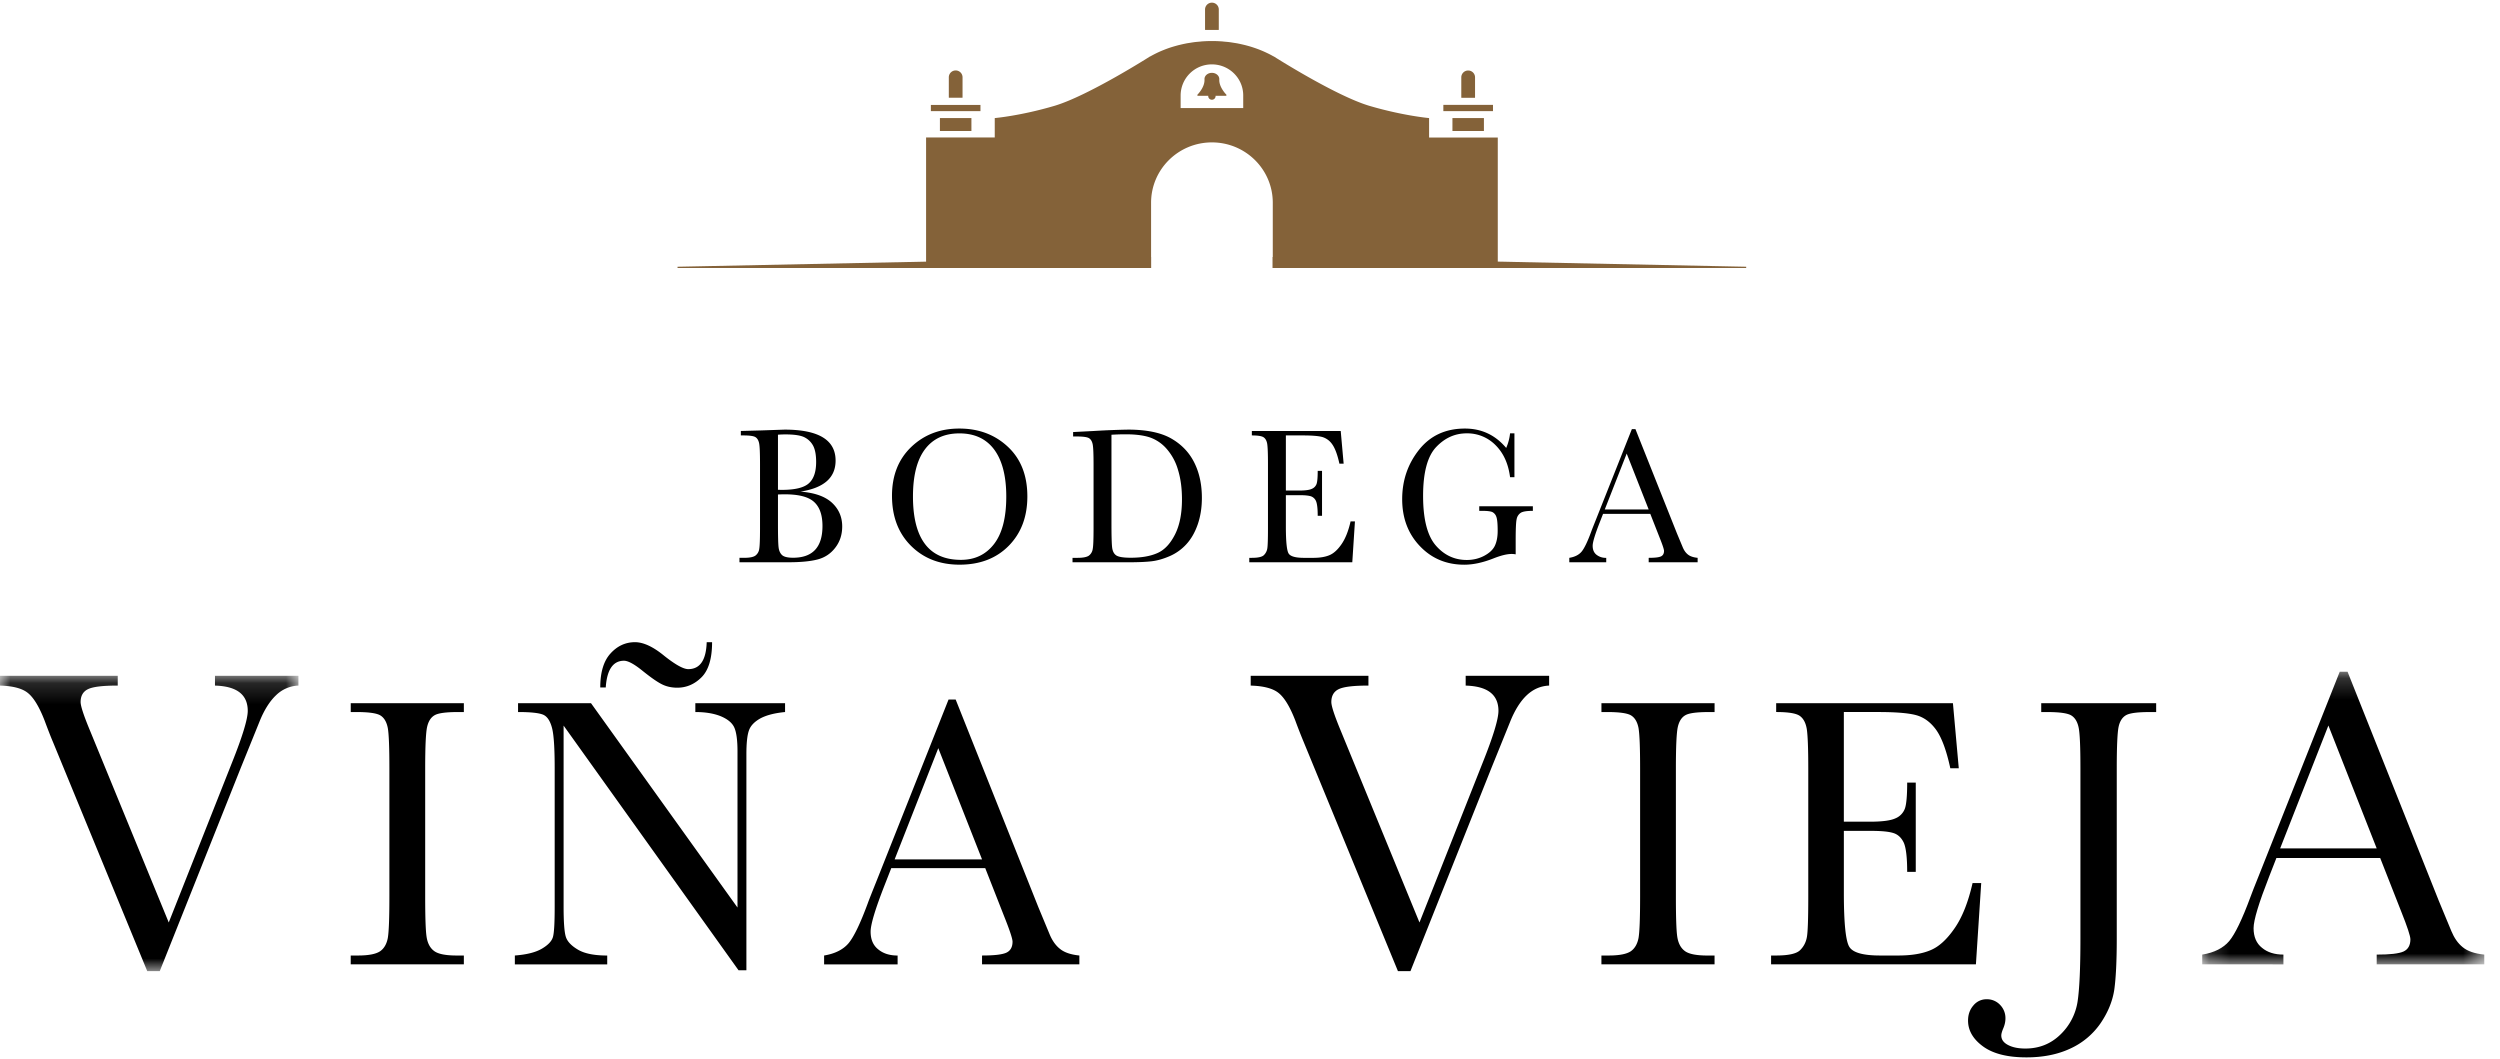
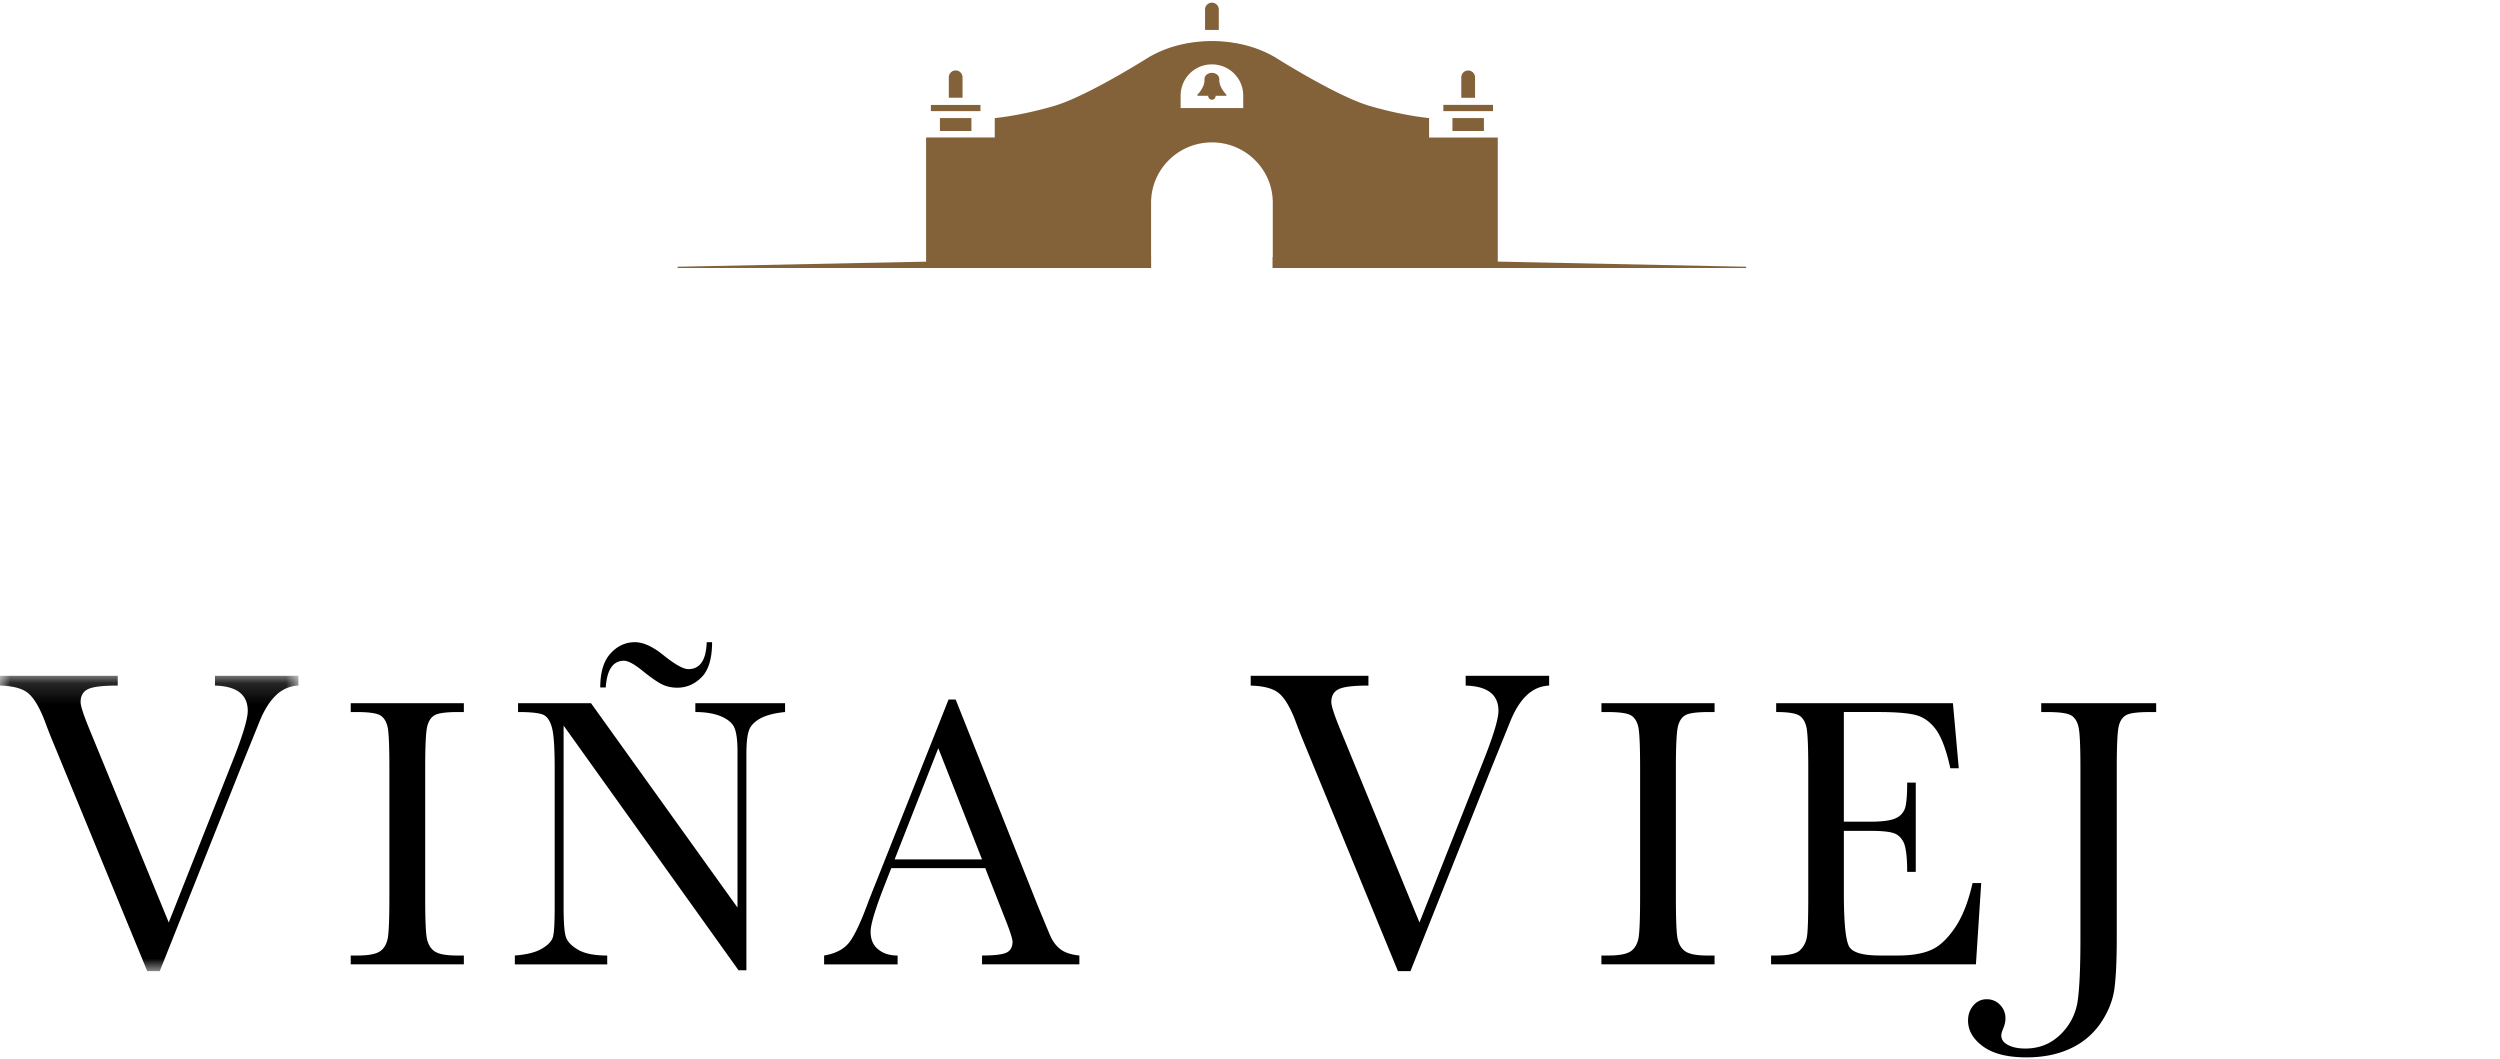
<svg xmlns="http://www.w3.org/2000/svg" xmlns:xlink="http://www.w3.org/1999/xlink" width="118" height="50" viewBox="0 0 118 50">
  <defs>
    <path id="a" d="M0 .153h14.086v13.94H0z" />
    <path id="c" d="M.186.195H13.5v13.811H.186z" />
  </defs>
  <g fill="none" fill-rule="evenodd">
    <g transform="translate(0 31.746)">
      <mask id="b" fill="#fff">
        <use xlink:href="#a" />
      </mask>
      <path fill="#000" d="M7.54 14.092h-.59L2.496 3.266c-.083-.192-.216-.53-.392-1.003-.249-.641-.509-1.073-.78-1.294C1.056.747.614.631 0 .614V.153h5.557v.46c-.69 0-1.155.053-1.392.164-.238.11-.36.315-.36.612 0 .192.15.647.449 1.364l3.711 9.042 2.978-7.526c.502-1.253.751-2.076.751-2.46 0-.77-.514-1.166-1.547-1.195V.153h3.939v.46a1.595 1.595 0 0 0-1.055.455c-.304.286-.57.711-.79 1.265l-.867 2.14-3.834 9.62z" mask="url(#b)" />
    </g>
    <path fill="#000" d="M46.352 40.563l-2.065-5.25-2.06 5.25h4.125zm.15.412h-4.434l-.305.78c-.445 1.135-.67 1.874-.67 2.217 0 .37.12.649.36.839.235.195.54.29.914.29v.417h-3.469V45.1c.515-.085.9-.28 1.155-.58.25-.301.555-.93.91-1.895.03-.09.17-.443.415-1.055l3.394-8.553h.335l3.9 9.793.534 1.287c.12.29.28.523.485.686.205.17.51.275.92.317v.417h-4.594V45.1c.565 0 .945-.042 1.145-.132.195-.09.295-.264.295-.522 0-.132-.13-.533-.395-1.193l-.895-2.28zm-17.91-8.527h-.26c0-.712.16-1.25.484-1.604.32-.353.705-.533 1.155-.533.395 0 .855.212 1.375.639.53.422.91.633 1.14.633.554 0 .844-.422.87-1.272h.254c0 .77-.165 1.32-.494 1.652-.33.332-.715.496-1.15.496-.28 0-.53-.058-.75-.174-.225-.116-.52-.327-.895-.628-.385-.311-.675-.47-.87-.47-.515 0-.805.422-.86 1.261zm6.268 13.35l-8.258-11.55V42.8c0 .707.034 1.172.1 1.399.064.227.254.432.564.617.31.19.775.285 1.395.285v.417h-4.36V45.1c.556-.042.98-.148 1.276-.322.295-.174.47-.359.524-.56.055-.2.08-.674.08-1.419v-6.537c0-.944-.04-1.577-.125-1.9-.084-.321-.214-.527-.394-.617-.185-.09-.585-.137-1.21-.137v-.417h3.444l6.914 9.645v-7.37c0-.544-.055-.93-.16-1.146-.105-.216-.325-.39-.65-.522-.325-.127-.72-.19-1.18-.19v-.417h4.235v.417c-.495.048-.88.148-1.165.3-.285.16-.465.35-.54.57-.08.222-.12.597-.12 1.125v10.193h-.37zM16.555 33.608v-.417h5.339v.417h-.25c-.575 0-.95.048-1.125.148-.18.1-.3.29-.36.559-.06.274-.09.923-.09 1.947v6.047c0 .97.02 1.604.065 1.904.045.301.16.523.345.665.185.148.545.222 1.07.222h.345v.417h-5.34V45.1h.346c.5 0 .845-.069 1.04-.2.19-.132.31-.343.364-.623.05-.28.075-.94.075-1.968v-6.047c0-.981-.024-1.614-.075-1.9-.055-.284-.17-.48-.344-.59-.176-.111-.56-.164-1.155-.164h-.25zM66.573 45.838h-.59L61.53 35.012a25.77 25.77 0 0 1-.392-1.003c-.249-.641-.508-1.073-.78-1.294-.27-.221-.712-.338-1.325-.355v-.461h5.557v.46c-.69 0-1.154.053-1.392.164-.237.11-.359.315-.359.612 0 .192.15.647.448 1.364l3.712 9.042 2.977-7.526c.503-1.253.751-2.076.751-2.46 0-.77-.514-1.166-1.547-1.195v-.461h3.939v.46c-.403.018-.751.17-1.055.455-.304.286-.57.712-.79 1.265l-.867 2.14-3.834 9.62zM96.346 33.192v.417h.275c.59 0 .975.053 1.15.164.175.11.29.306.345.59.055.286.08.919.08 1.9v8.057c0 1.377-.045 2.364-.135 2.96a2.732 2.732 0 0 1-.81 1.551c-.45.438-1 .66-1.655.66-.325 0-.594-.053-.81-.164-.214-.11-.325-.258-.325-.454 0-.073.03-.184.09-.327.07-.163.106-.321.106-.475a.889.889 0 0 0-.255-.643.848.848 0 0 0-.63-.264.797.797 0 0 0-.625.29c-.17.195-.255.433-.255.718 0 .47.24.88.715 1.224.475.343 1.155.512 2.04.512.784 0 1.48-.138 2.074-.417a3.484 3.484 0 0 0 1.425-1.193c.355-.522.57-1.055.65-1.598.075-.544.115-1.34.115-2.38v-8.057c0-1.024.03-1.673.085-1.947.055-.269.175-.459.355-.56.175-.1.55-.147 1.125-.147h.295v-.417h-5.425zm-3.243 8.49h.41l-.25 3.836h-9.668V45.1h.24c.58 0 .955-.084 1.125-.248.17-.164.28-.37.325-.623.045-.248.065-.891.065-1.92v-6.047c0-.939-.025-1.556-.07-1.852-.05-.295-.16-.501-.335-.623-.175-.121-.545-.179-1.11-.179v-.417h8.343l.276 3.071h-.4c-.185-.86-.415-1.467-.68-1.83-.265-.36-.585-.586-.95-.681-.365-.096-.96-.143-1.775-.143h-1.62v5.176h1.24c.57 0 .97-.053 1.195-.158a.797.797 0 0 0 .45-.47c.07-.205.105-.612.105-1.218h.405v4.215h-.405c0-.68-.055-1.14-.16-1.377-.11-.232-.27-.385-.48-.453-.21-.07-.565-.106-1.065-.106H87.03v2.918c0 1.461.09 2.316.27 2.574.175.26.655.391 1.435.391h.87c.615 0 1.125-.084 1.52-.253.395-.164.77-.507 1.13-1.03.36-.516.644-1.229.85-2.136zm-17.515-8.073v-.417h5.34v.417h-.251c-.575 0-.95.047-1.125.148-.18.1-.3.29-.36.56-.06.273-.09.922-.09 1.946v6.047c0 .97.02 1.604.065 1.905.046.3.16.522.345.664.185.148.545.222 1.07.222h.345v.417h-5.34V45.1h.346c.5 0 .845-.069 1.04-.2.19-.133.31-.343.365-.623.05-.28.075-.94.075-1.968v-6.047c0-.981-.025-1.614-.075-1.9-.055-.284-.17-.48-.345-.59-.175-.111-.56-.164-1.155-.164h-.25z" />
    <g transform="translate(103.758 31.512)">
      <mask id="d" fill="#fff">
        <use xlink:href="#c" />
      </mask>
-       <path fill="#000" d="M8.422 8.532l-2.28-5.8-2.277 5.8h4.557zm.166.454h-4.9l-.337.863c-.491 1.254-.74 2.07-.74 2.449 0 .408.133.717.398.927.26.216.596.32 1.01.32v.461H.187v-.46c.57-.094.994-.31 1.276-.642.276-.332.613-1.026 1.006-2.093.033-.099.187-.49.458-1.166l3.75-9.45h.37l4.31 10.82.59 1.423c.133.32.31.577.536.758.227.187.564.303 1.017.35v.46H8.422v-.46c.625 0 1.044-.047 1.265-.146.216-.1.326-.292.326-.577 0-.146-.143-.589-.436-1.318l-.99-2.519z" mask="url(#d)" />
    </g>
-     <path fill="#000" d="M77.818 24.048l-1.038-2.64-1.035 2.64h2.073zm.076.207h-2.23l-.153.393c-.224.57-.337.942-.337 1.114 0 .186.06.326.18.422a.695.695 0 0 0 .46.146v.21h-1.743v-.21c.258-.042.452-.14.58-.292.126-.151.28-.467.458-.952.015-.046.085-.223.208-.531l1.707-4.3h.169l1.96 4.924.27.647c.06.146.14.262.243.345.103.085.256.138.462.159v.21h-2.31v-.21c.285 0 .476-.021.576-.066.098-.045.148-.133.148-.263 0-.066-.065-.268-.198-.6l-.45-1.146zm-8.074-.36h2.531v.217c-.279 0-.47.03-.568.09a.452.452 0 0 0-.196.297c-.033.139-.047.475-.047 1.009v.657a1.05 1.05 0 0 0-.187-.018c-.224 0-.515.072-.874.215-.49.193-.946.292-1.365.292-.84 0-1.539-.292-2.094-.876-.558-.583-.837-1.324-.837-2.218 0-.886.266-1.663.797-2.332.53-.666 1.251-1 2.164-1 .787 0 1.435.305 1.948.915.095-.215.156-.443.183-.69h.206v2.07h-.206c-.082-.637-.311-1.141-.686-1.512a1.865 1.865 0 0 0-1.362-.557c-.55 0-1.03.214-1.44.647-.41.432-.617 1.202-.617 2.303 0 1.1.2 1.878.594 2.337.395.459.884.69 1.47.69.3 0 .573-.067.82-.197.244-.13.412-.286.502-.472.088-.185.134-.419.134-.703 0-.331-.02-.554-.063-.666a.383.383 0 0 0-.191-.225c-.088-.037-.246-.056-.478-.056h-.138v-.218zm-6.073.716h.206l-.125 1.929h-4.862v-.21h.12c.292 0 .48-.042.566-.125a.556.556 0 0 0 .164-.313c.022-.125.032-.448.032-.966v-3.04c0-.472-.012-.782-.035-.931-.025-.149-.08-.252-.169-.313-.087-.061-.273-.09-.557-.09v-.21h4.195l.138 1.544h-.2c-.094-.432-.21-.737-.343-.92a.864.864 0 0 0-.477-.343c-.184-.047-.483-.071-.893-.071h-.814v2.602h.623c.287 0 .488-.026.601-.08a.4.4 0 0 0 .226-.235c.035-.104.053-.308.053-.613h.204v2.12h-.204c0-.343-.028-.573-.08-.693a.407.407 0 0 0-.242-.228c-.105-.034-.284-.053-.535-.053h-.646v1.467c0 .735.045 1.165.136 1.295.088.13.33.196.721.196h.438c.309 0 .565-.042.764-.127.198-.083.387-.255.568-.518.18-.26.324-.618.427-1.074zM52.461 20.52v4.141c0 .613.01 1.006.032 1.183.023.178.088.3.196.372.109.072.335.109.684.109.51 0 .933-.075 1.262-.223.33-.146.603-.438.824-.873.22-.433.33-.987.33-1.66 0-.523-.063-.993-.191-1.404a2.58 2.58 0 0 0-.553-1.003 1.855 1.855 0 0 0-.797-.525c-.292-.093-.666-.138-1.121-.138-.219 0-.443.008-.666.021zm-1.81-.127l.965-.05a38.086 38.086 0 0 1 1.626-.065c.873 0 1.554.141 2.042.42.487.28.85.66 1.088 1.14.239.48.357 1.035.357 1.664 0 .453-.065.867-.194 1.244-.13.377-.309.69-.535.937a2.304 2.304 0 0 1-.787.565c-.299.13-.583.212-.852.244-.27.032-.646.048-1.134.048h-2.604v-.21h.244c.251 0 .425-.035.523-.1a.476.476 0 0 0 .186-.314c.028-.14.04-.472.04-.99v-2.99c0-.493-.012-.811-.04-.957-.028-.143-.086-.241-.174-.297-.088-.053-.281-.08-.578-.08h-.173v-.21zm-7.559 3.04c0 .995.189 1.743.566 2.242.377.501.943.75 1.697.75.66 0 1.181-.249 1.566-.75.384-.499.575-1.244.575-2.234 0-.963-.188-1.7-.565-2.215-.38-.513-.928-.77-1.647-.77-.706 0-1.249.25-1.626.751-.377.501-.566 1.244-.566 2.226zm-.99-.032c0-.958.304-1.724.91-2.305.606-.579 1.36-.868 2.267-.868.915 0 1.68.287 2.292.86.614.573.92 1.355.92 2.345 0 .958-.294 1.735-.88 2.33-.587.594-1.361.89-2.32.89-.932 0-1.696-.296-2.292-.89-.598-.595-.897-1.383-.897-2.362zm-5.382-.06v1.378c0 .59.01.964.03 1.12.02.16.076.279.164.361.088.082.261.125.52.125.462 0 .81-.125 1.04-.374.232-.25.347-.624.347-1.125 0-.512-.13-.89-.392-1.13-.261-.242-.721-.364-1.38-.364a7.1 7.1 0 0 0-.329.008zm0-.224c.073.003.133.005.181.005.626 0 1.05-.103 1.28-.313.228-.206.341-.54.341-1.005 0-.32-.045-.57-.133-.748a.938.938 0 0 0-.405-.409c-.178-.095-.485-.143-.917-.143a5.32 5.32 0 0 0-.347.013v2.6zm1.06.088c.667.05 1.162.225 1.486.522.325.3.486.674.486 1.123 0 .39-.111.724-.33 1.005-.218.284-.5.467-.842.554-.342.088-.8.13-1.375.13h-2.302v-.21h.223c.252 0 .425-.034.523-.1a.466.466 0 0 0 .186-.313c.026-.14.038-.472.038-.99V21.91c0-.501-.012-.828-.04-.974-.028-.146-.086-.246-.174-.302-.088-.056-.281-.082-.58-.082h-.111v-.21l.965-.026 1.099-.038c1.606 0 2.408.489 2.408 1.462 0 .403-.138.727-.412.969-.277.244-.692.408-1.247.496z" />
    <path fill="#846239" d="M68.555 6.184h1.486v-.61h-1.486zM68.126 5.245h2.343v-.294h-2.343zM69.62 4.614l.002-.03V3.65a.323.323 0 0 0-.324-.322.323.323 0 0 0-.325.322v.935c0 .011.002.02.003.03h.643zM44.364 6.184h1.487v-.61h-1.487zM43.937 5.245h2.341v-.293h-2.341zM45.429 4.614c0-.01.003-.019.003-.028v-.937a.324.324 0 1 0-.648 0v.937l.002.028h.643zM57.524 1.414l.003-.03V.446a.323.323 0 0 0-.325-.32.323.323 0 0 0-.324.32v.938l.003.03h.643z" />
    <path fill="#846239" d="M67.453 6.49v-.917s-1.214-.106-2.81-.575c-1.598-.472-4.53-2.34-4.53-2.34l-.001.004-.006-.003a4.028 4.028 0 0 0-.32-.166 4.72 4.72 0 0 0-.247-.11l-.098-.04a7.189 7.189 0 0 0-.372-.13 6.459 6.459 0 0 0-.228-.065c-.056-.016-.113-.028-.168-.042-.072-.016-.142-.033-.215-.047-.068-.015-.139-.025-.209-.036-.064-.01-.127-.021-.194-.03-.086-.012-.176-.019-.265-.027-.05-.005-.1-.012-.153-.014a6.313 6.313 0 0 0-.87 0c-.05.002-.1.01-.152.014-.09.008-.179.015-.266.027-.065.009-.129.02-.193.03-.07.01-.14.021-.208.036-.072.014-.144.03-.215.047-.056.014-.112.026-.169.042a8.086 8.086 0 0 0-.36.107 6.416 6.416 0 0 0-.239.088l-.1.04a5.046 5.046 0 0 0-.571.28l-.002-.005s-2.932 1.868-4.53 2.34c-1.595.47-2.81.575-2.81.575v.916h-3.241v6.162h10.62V9.57c0-1.574 1.286-2.849 2.871-2.849 1.587 0 2.873 1.275 2.873 2.848v3.08h10.62V6.49h-3.242zM58.68 5.101h-2.954v-.597a1.47 1.47 0 0 1 1.476-1.465c.816 0 1.478.656 1.478 1.465v.597z" />
    <path fill="#846239" d="M57.55 3.808V3.73c0-.16-.156-.292-.349-.292-.192 0-.349.131-.349.292v.08c-.014.272-.205.515-.288.61l-.045.048h-.001v.055h.512l-.002.012c0 .095.078.173.173.173a.173.173 0 0 0 .175-.173c0-.005-.003-.008-.003-.012h.512v-.055l-.052-.055c-.086-.101-.268-.34-.283-.604M31.98 12.65v-.06l22.351-.46v.52zM82.42 12.65v-.06l-22.35-.46v.52z" />
  </g>
</svg>